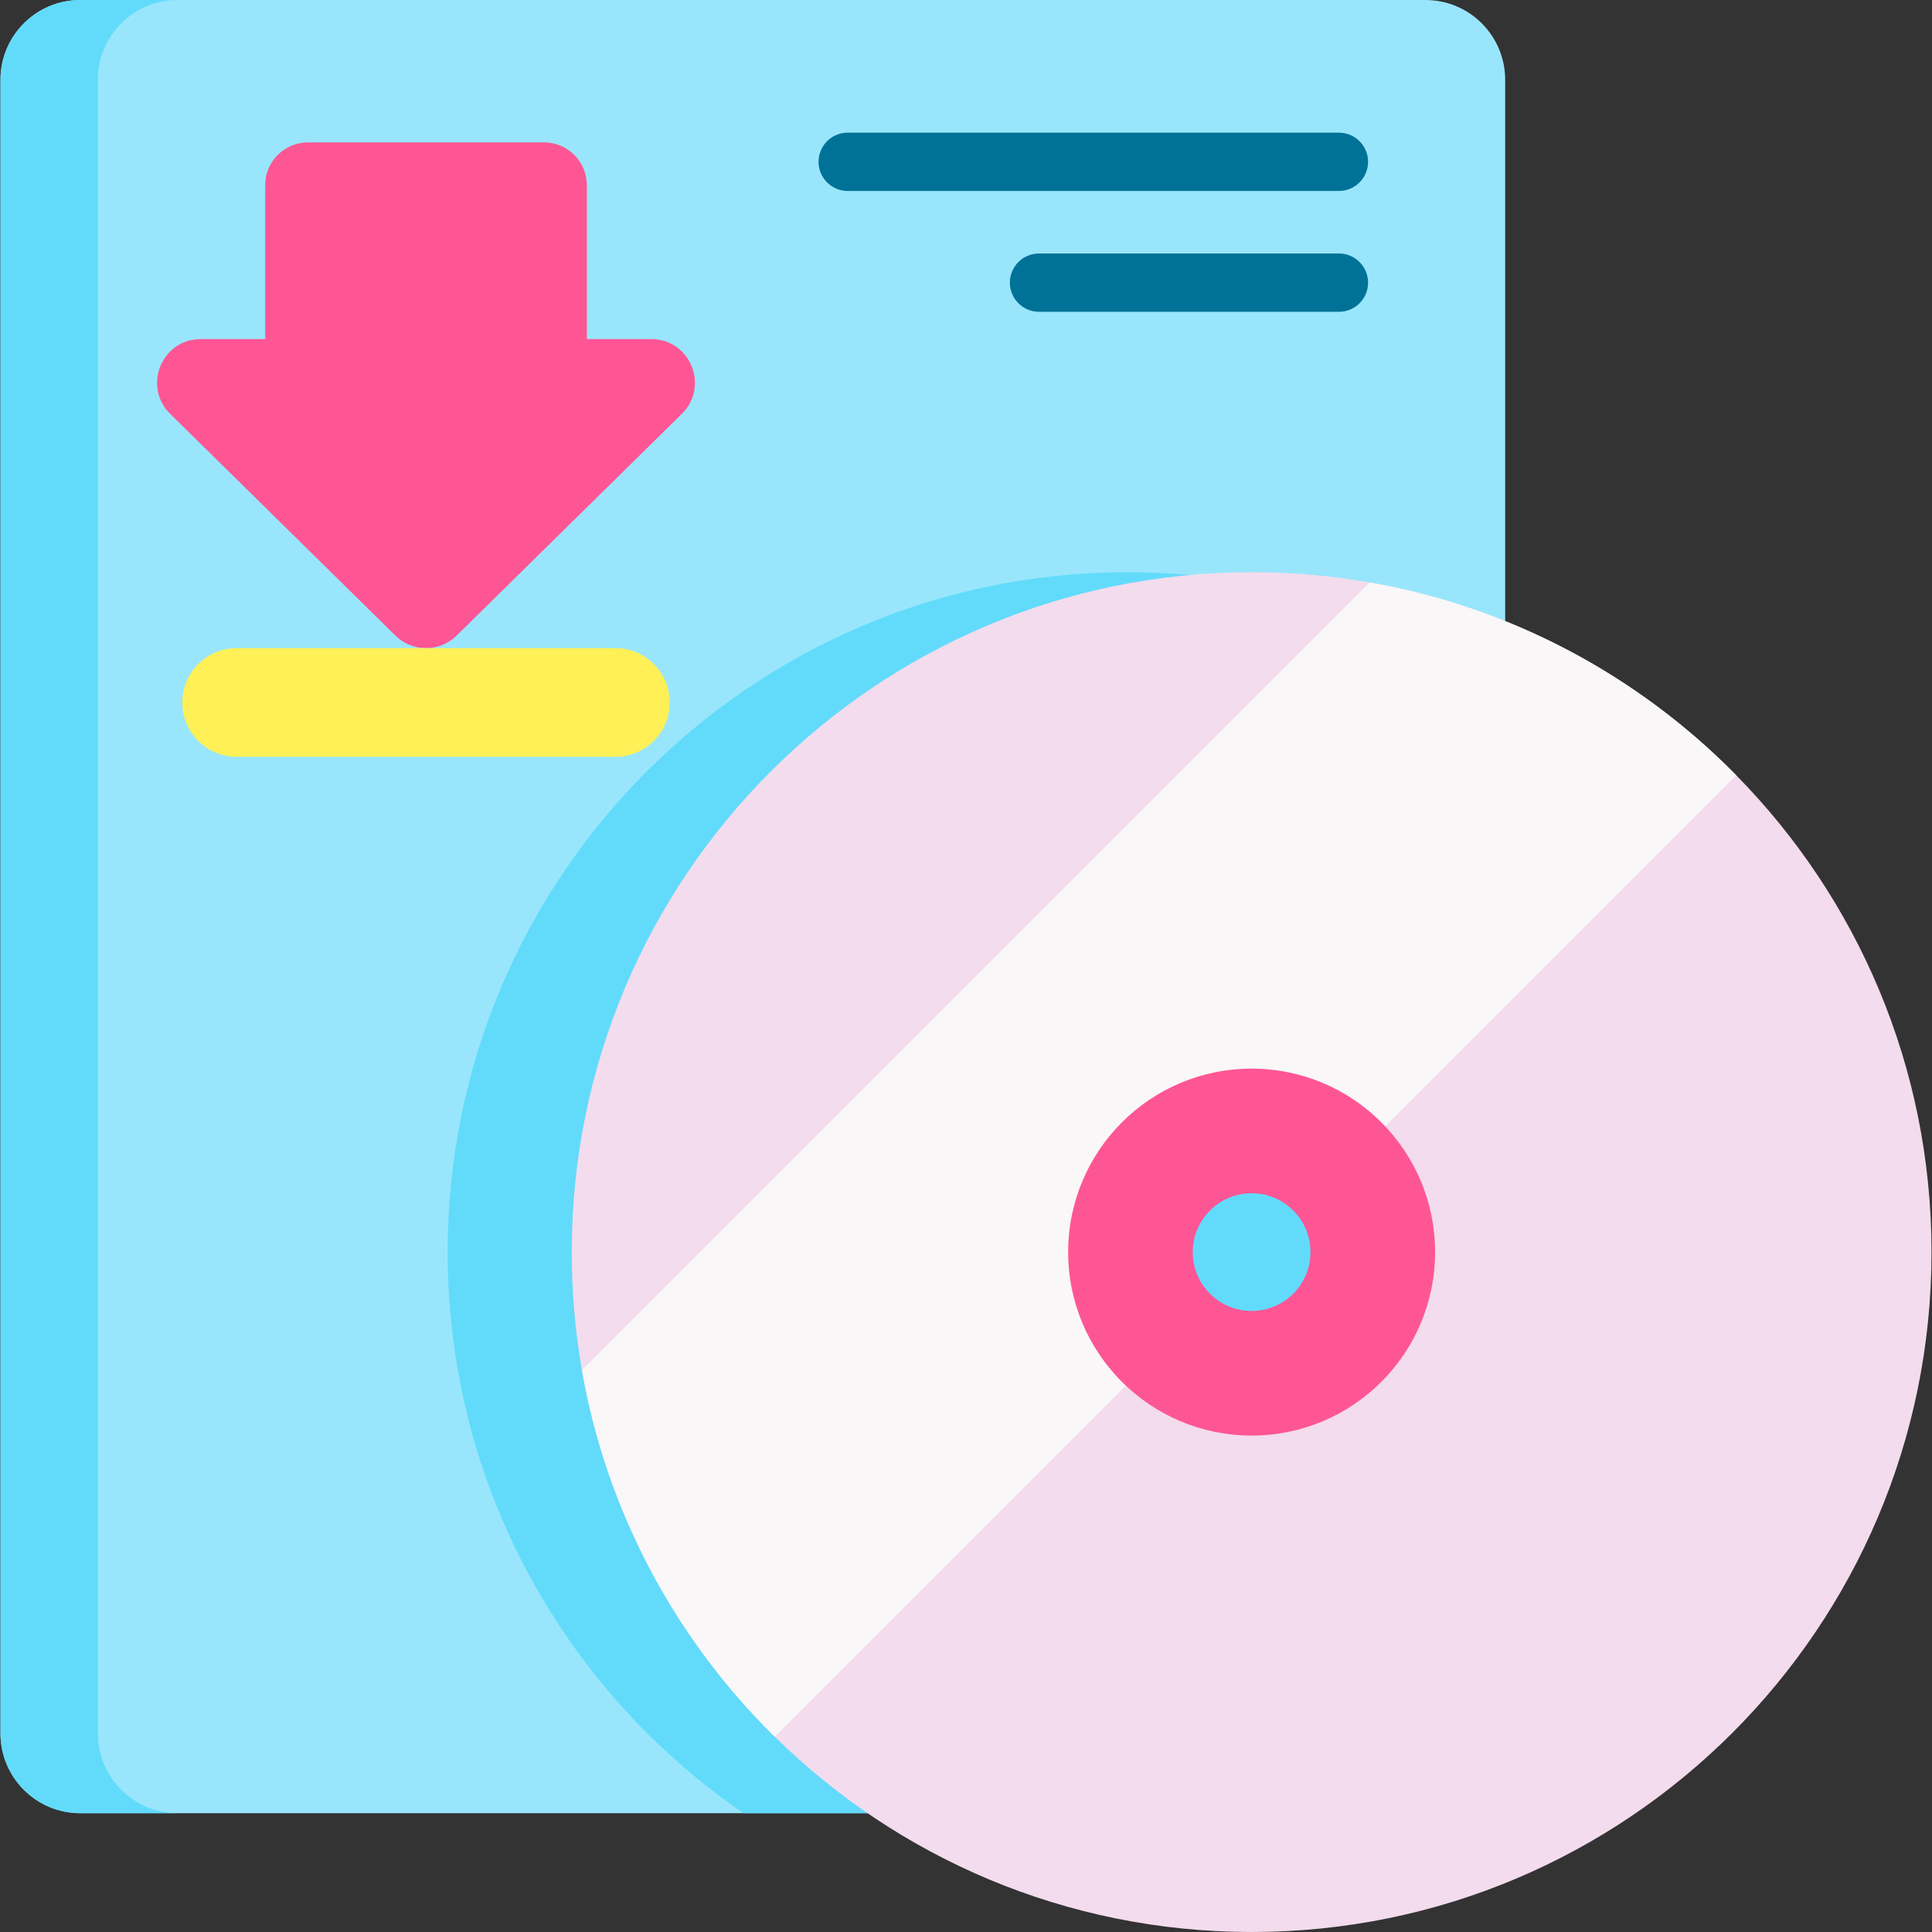
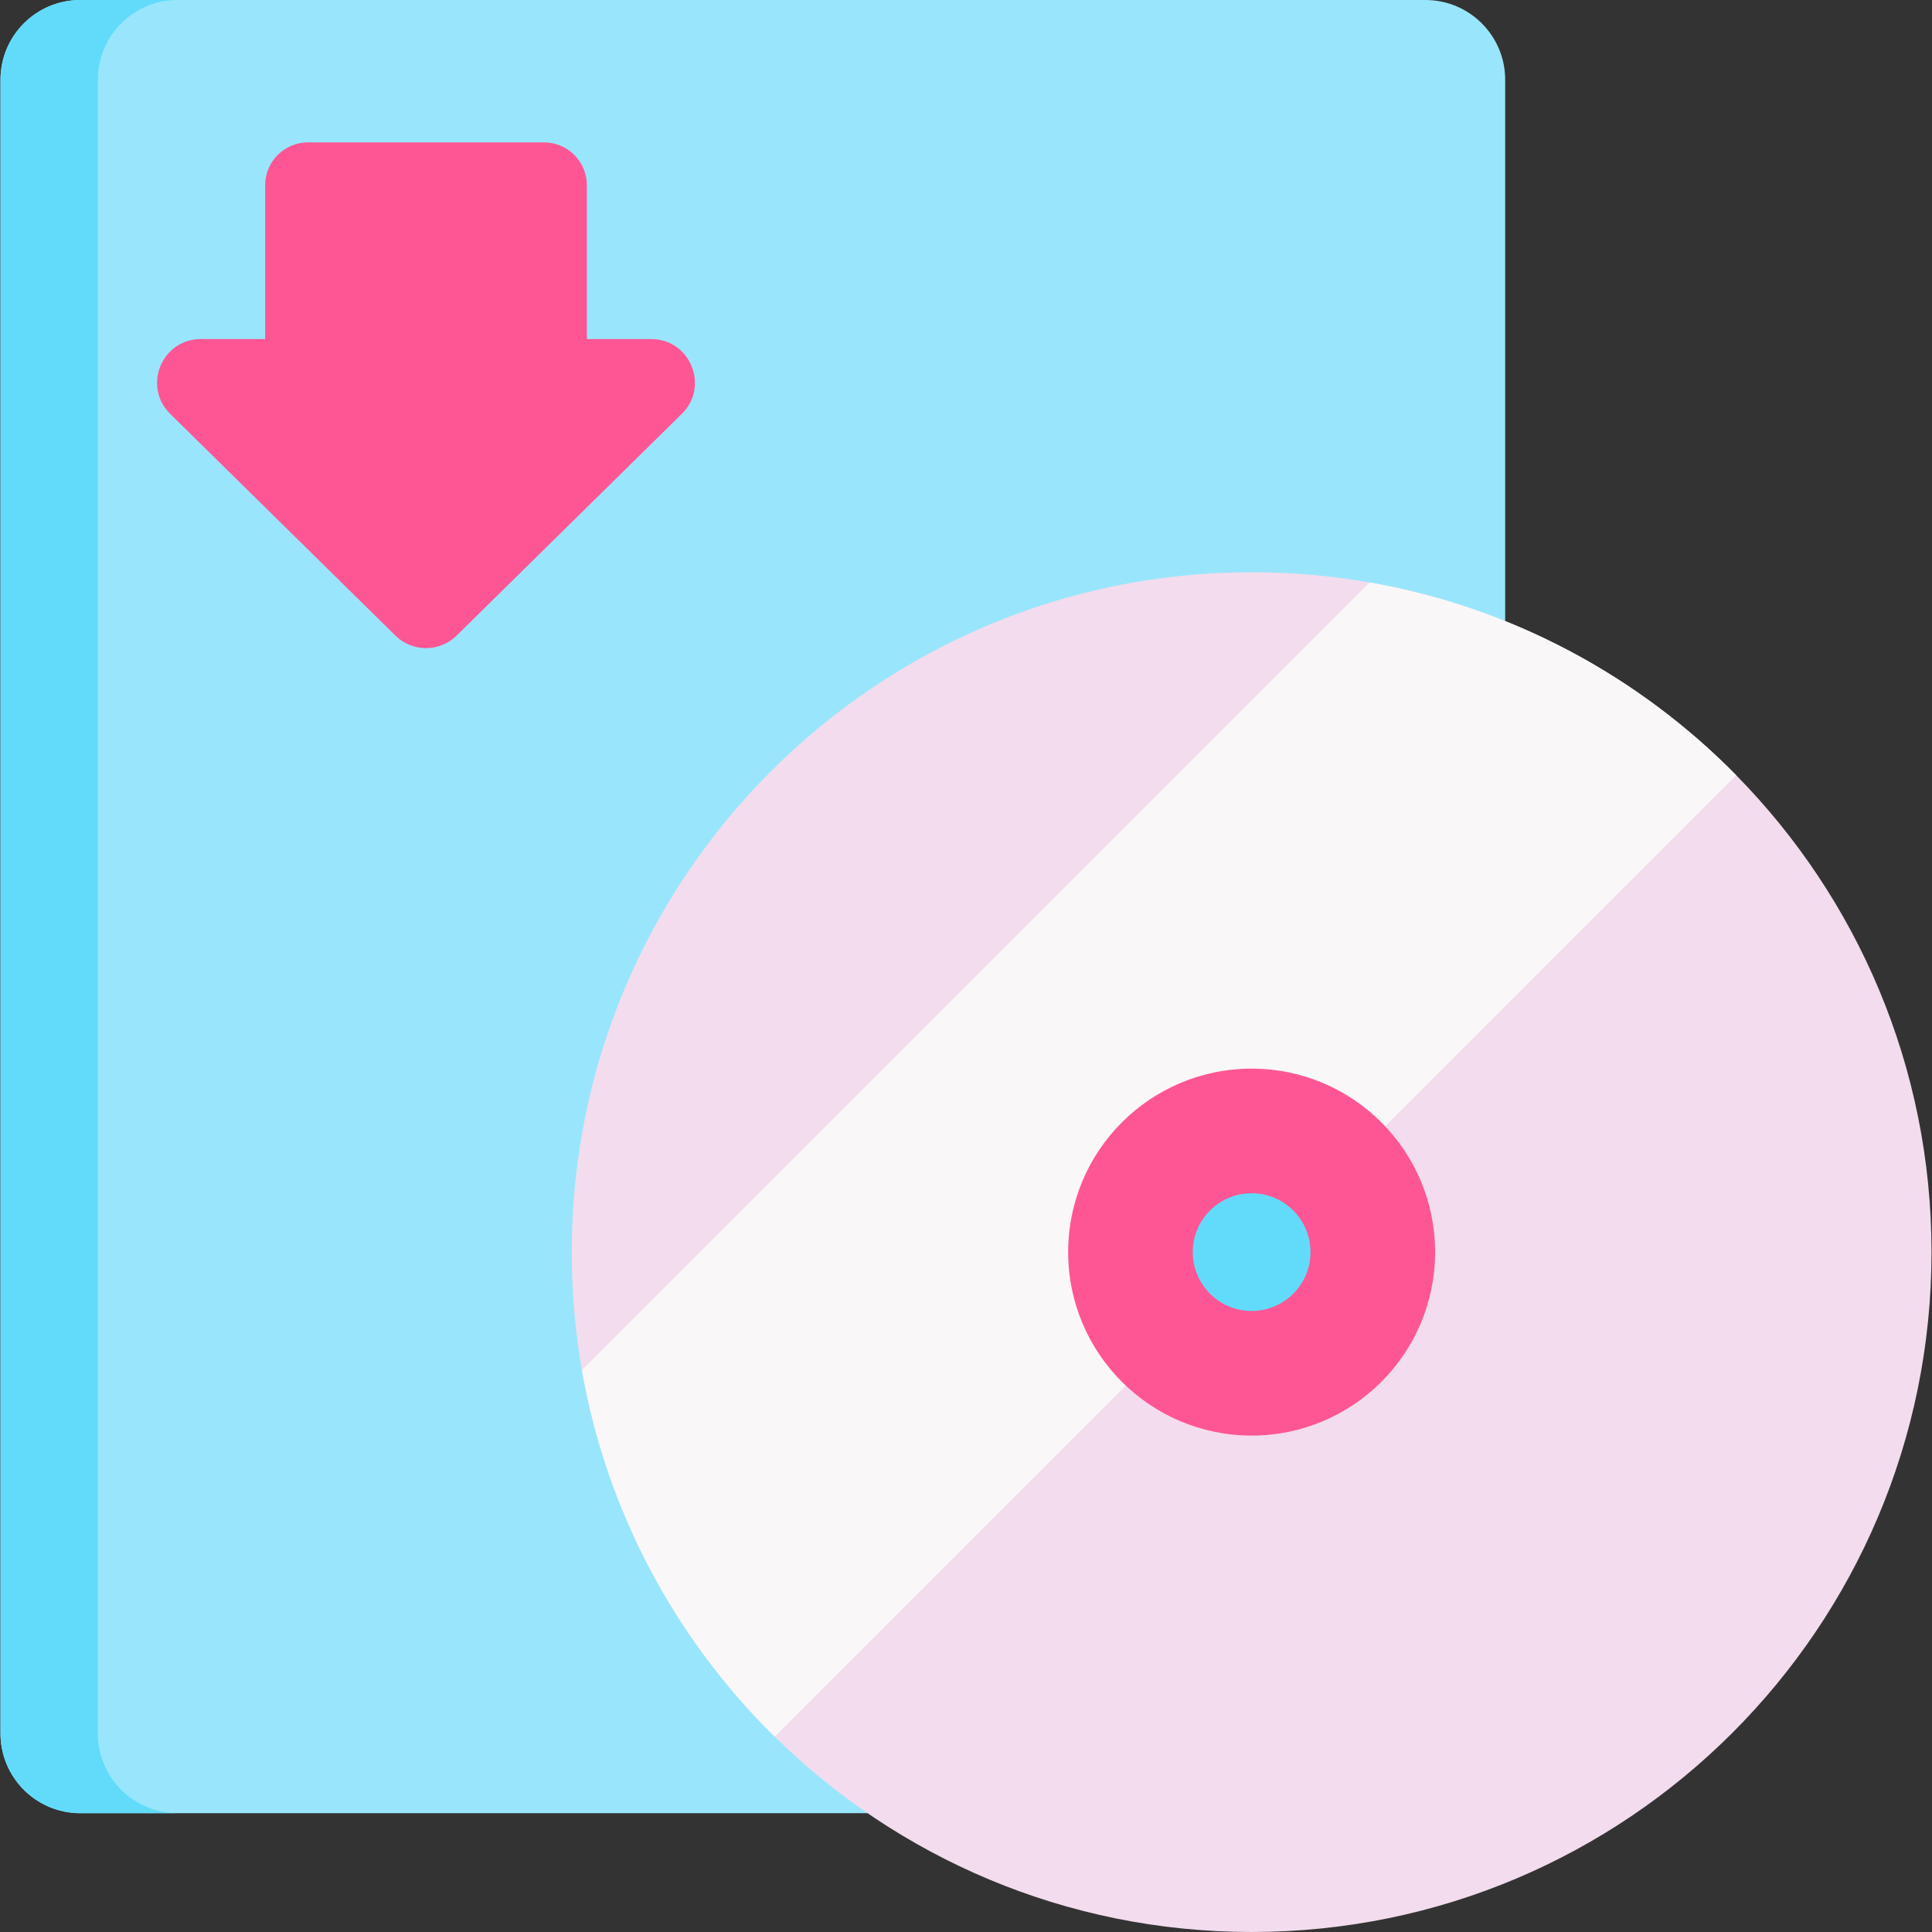
<svg xmlns="http://www.w3.org/2000/svg" id="Capa_1" enable-background="new 0 0 512 512" height="512" viewBox="0 0 512 512" width="512">
  <rect x="0" y="0" width="512" height="512" fill="#333333" stroke="none" />
  <g>
    <path d="m398.888 21.139v438.239c0 11.672-9.467 21.139-21.139 21.139h-356.484c-11.672 0-21.139-9.467-21.139-21.139v-438.239c0-11.672 9.467-21.139 21.139-21.139h356.484c11.672 0 21.139 9.467 21.139 21.139z" fill="#99e6fc" />
    <path d="m47.076 480.506h-25.806c-11.682 0-21.139-9.457-21.139-21.139v-438.228c0-11.682 9.457-21.139 21.139-21.139h25.806c-11.672 0-21.139 9.457-21.139 21.139v438.227c0 11.683 9.467 21.14 21.139 21.14z" fill="#62dbfb" />
    <path d="m45.096 109.671 59.684 58.763c4.503 4.434 11.731 4.434 16.234 0l59.684-58.763c7.376-7.262 2.234-19.814-8.117-19.814h-17.056v-40.772c0-6.271-5.084-11.354-11.354-11.354h-62.547c-6.271 0-11.354 5.084-11.354 11.354v40.772h-17.057c-10.35-.001-15.493 12.551-8.117 19.814z" fill="#fe5694" />
-     <path d="m398.888 181.981v277.397c0 11.672-9.467 21.139-21.139 21.139h-180.735c-8.787-6.027-17.019-12.815-24.59-20.274-26.156-25.744-44.494-59.431-51.097-97.156-1.772-10.158-2.699-20.604-2.699-31.266 0-99.516 80.663-180.179 180.179-180.179 10.662 0 21.108.927 31.266 2.71 25.115 4.388 48.438 13.979 68.815 27.629z" fill="#62dbfb" />
    <path d="m511.874 331.822c0 99.505-80.673 180.178-180.178 180.178-49.232 0-93.849-19.748-126.382-51.756-26.156-25.744-44.493-59.431-51.097-97.156-1.772-10.158-2.699-20.604-2.699-31.266 0-99.515 80.663-180.178 180.178-180.178 10.662 0 21.108.927 31.266 2.71 37.725 6.593 71.412 24.93 97.156 51.097 32.007 32.532 51.756 77.139 51.756 126.371z" fill="#f3dced" />
    <path d="m460.118 205.45-254.805 254.794c-26.156-25.744-44.493-59.431-51.097-97.156l208.745-208.735c37.726 6.593 71.413 24.93 97.157 51.097z" fill="#f9f7f8" />
    <circle cx="331.694" cy="331.82" fill="#fe5694" r="48.621" />
    <circle cx="331.694" cy="331.82" fill="#62dbfb" r="15.597" />
-     <path d="m354.827 50.608h-130.179c-4.268 0-7.726-3.459-7.726-7.726s3.459-7.726 7.726-7.726h130.179c4.268 0 7.726 3.459 7.726 7.726s-3.458 7.726-7.726 7.726z" fill="#017297" />
-     <path d="m354.827 82.63h-79.478c-4.268 0-7.726-3.459-7.726-7.726s3.459-7.726 7.726-7.726h79.478c4.268 0 7.726 3.459 7.726 7.726s-3.458 7.726-7.726 7.726z" fill="#017297" />
-     <path d="m163.083 200.56h-100.37c-7.953 0-14.4-6.447-14.4-14.4 0-7.953 6.447-14.4 14.4-14.4h100.369c7.953 0 14.4 6.447 14.4 14.4.001 7.952-6.446 14.4-14.399 14.4z" fill="#fef056" />
  </g>
</svg>